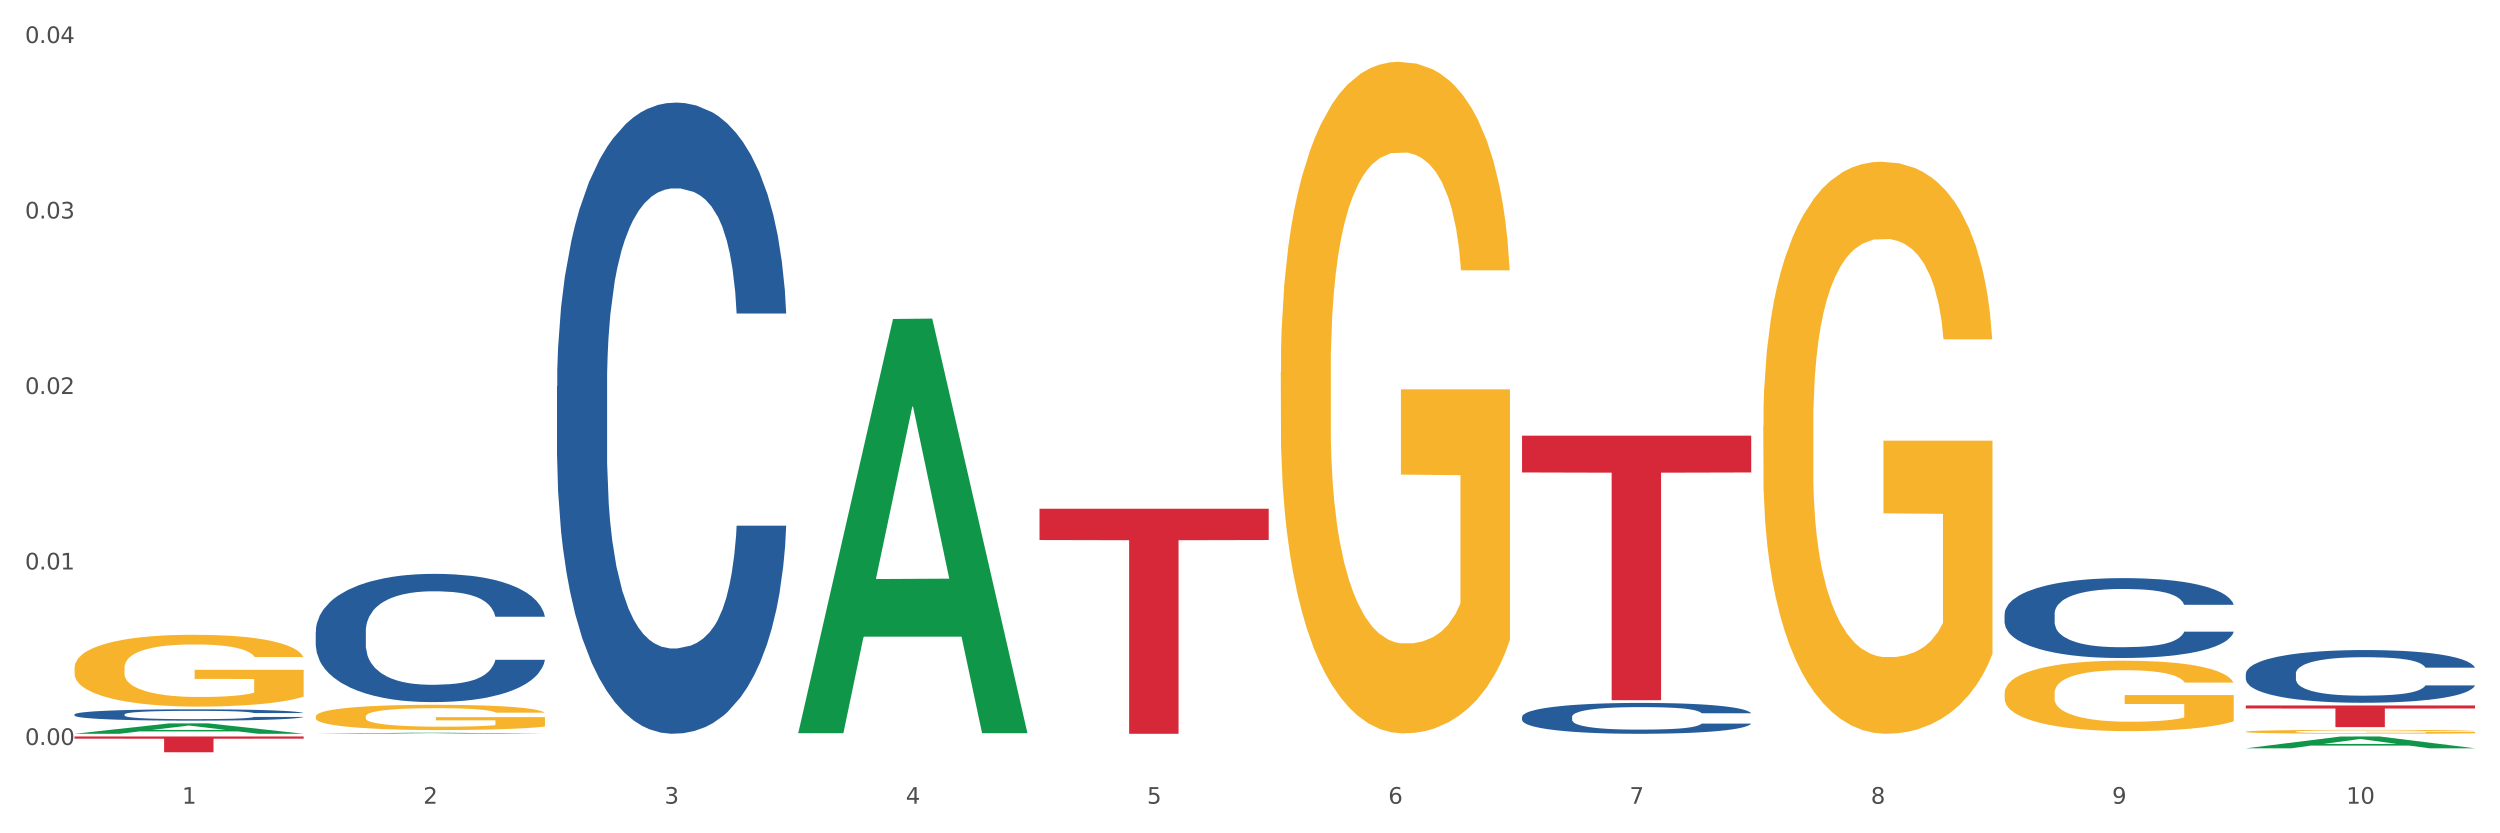
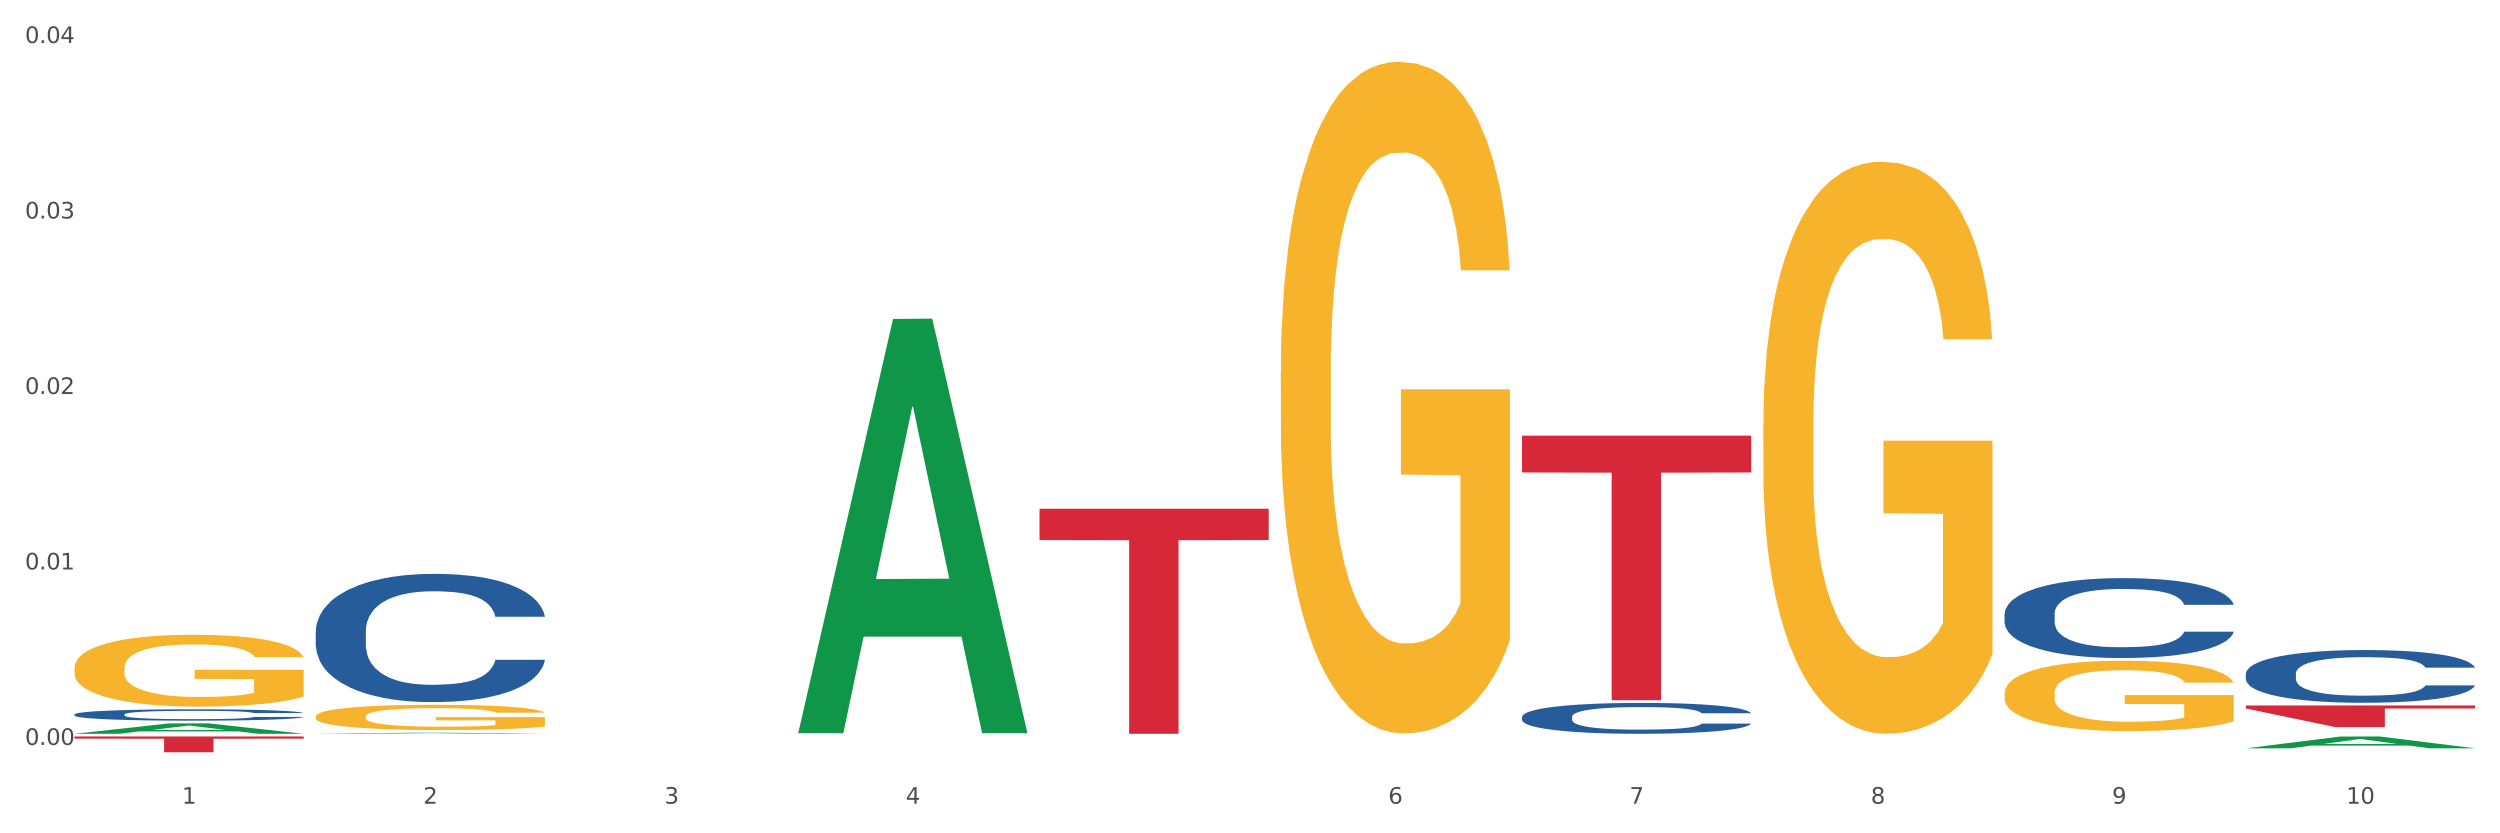
<svg xmlns="http://www.w3.org/2000/svg" xmlns:xlink="http://www.w3.org/1999/xlink" width="1080pt" height="360pt" viewBox="0 0 1080 360" version="1.1">
  <rect x="0" y="0" width="1080" height="360" fill="#333333" stroke="none" />
  <defs>
    <style type="text/css">*{stroke-linejoin: round; stroke-linecap: butt}</style>
  </defs>
  <g id="figure_1">
    <g id="patch_1">
      <path d="M 0 360  L 1080 360  L 1080 0  L 0 0  z " style="fill: #ffffff; stroke: #ffffff; stroke-linejoin: miter" />
    </g>
    <g id="axes_1">
      <g id="matplotlib.axis_1">
        <g id="xtick_1">
          <g id="text_1">
            <g style="fill: #4d4d4d" transform="translate(78.627 347.204) scale(0.096 -0.096)">
              <defs>
                <path id="DejaVuSans-31" d="M 794 531  L 1825 531  L 1825 4091  L 703 3866  L 703 4441  L 1819 4666  L 2450 4666  L 2450 531  L 3481 531  L 3481 0  L 794 0  L 794 531  z " transform="scale(0.016)" />
              </defs>
              <use xlink:href="#DejaVuSans-31" />
            </g>
          </g>
        </g>
        <g id="xtick_2">
          <g id="text_2">
            <g style="fill: #4d4d4d" transform="translate(182.851 347.204) scale(0.096 -0.096)">
              <defs>
                <path id="DejaVuSans-32" d="M 1228 531  L 3431 531  L 3431 0  L 469 0  L 469 531  Q 828 903 1448 1529  Q 2069 2156 2228 2338  Q 2531 2678 2651 2914  Q 2772 3150 2772 3378  Q 2772 3750 2511 3984  Q 2250 4219 1831 4219  Q 1534 4219 1204 4116  Q 875 4013 500 3803  L 500 4441  Q 881 4594 1212 4672  Q 1544 4750 1819 4750  Q 2544 4750 2975 4387  Q 3406 4025 3406 3419  Q 3406 3131 3298 2873  Q 3191 2616 2906 2266  Q 2828 2175 2409 1742  Q 1991 1309 1228 531  z " transform="scale(0.016)" />
              </defs>
              <use xlink:href="#DejaVuSans-32" />
            </g>
          </g>
        </g>
        <g id="xtick_3">
          <g id="text_3">
            <g style="fill: #4d4d4d" transform="translate(287.074 347.204) scale(0.096 -0.096)">
              <defs>
                <path id="DejaVuSans-33" d="M 2597 2516  Q 3050 2419 3304 2112  Q 3559 1806 3559 1356  Q 3559 666 3084 287  Q 2609 -91 1734 -91  Q 1441 -91 1130 -33  Q 819 25 488 141  L 488 750  Q 750 597 1062 519  Q 1375 441 1716 441  Q 2309 441 2620 675  Q 2931 909 2931 1356  Q 2931 1769 2642 2001  Q 2353 2234 1838 2234  L 1294 2234  L 1294 2753  L 1863 2753  Q 2328 2753 2575 2939  Q 2822 3125 2822 3475  Q 2822 3834 2567 4026  Q 2313 4219 1838 4219  Q 1578 4219 1281 4162  Q 984 4106 628 3988  L 628 4550  Q 988 4650 1302 4700  Q 1616 4750 1894 4750  Q 2613 4750 3031 4423  Q 3450 4097 3450 3541  Q 3450 3153 3228 2886  Q 3006 2619 2597 2516  z " transform="scale(0.016)" />
              </defs>
              <use xlink:href="#DejaVuSans-33" />
            </g>
          </g>
        </g>
        <g id="xtick_4">
          <g id="text_4">
            <g style="fill: #4d4d4d" transform="translate(391.298 347.204) scale(0.096 -0.096)">
              <defs>
                <path id="DejaVuSans-34" d="M 2419 4116  L 825 1625  L 2419 1625  L 2419 4116  z M 2253 4666  L 3047 4666  L 3047 1625  L 3713 1625  L 3713 1100  L 3047 1100  L 3047 0  L 2419 0  L 2419 1100  L 313 1100  L 313 1709  L 2253 4666  z " transform="scale(0.016)" />
              </defs>
              <use xlink:href="#DejaVuSans-34" />
            </g>
          </g>
        </g>
        <g id="xtick_5">
          <g id="text_5">
            <g style="fill: #4d4d4d" transform="translate(495.522 347.204) scale(0.096 -0.096)">
              <defs>
-                 <path id="DejaVuSans-35" d="M 691 4666  L 3169 4666  L 3169 4134  L 1269 4134  L 1269 2991  Q 1406 3038 1543 3061  Q 1681 3084 1819 3084  Q 2600 3084 3056 2656  Q 3513 2228 3513 1497  Q 3513 744 3044 326  Q 2575 -91 1722 -91  Q 1428 -91 1123 -41  Q 819 9 494 109  L 494 744  Q 775 591 1075 516  Q 1375 441 1709 441  Q 2250 441 2565 725  Q 2881 1009 2881 1497  Q 2881 1984 2565 2268  Q 2250 2553 1709 2553  Q 1456 2553 1204 2497  Q 953 2441 691 2322  L 691 4666  z " transform="scale(0.016)" />
-               </defs>
+                 </defs>
              <use xlink:href="#DejaVuSans-35" />
            </g>
          </g>
        </g>
        <g id="xtick_6">
          <g id="text_6">
            <g style="fill: #4d4d4d" transform="translate(599.745 347.204) scale(0.096 -0.096)">
              <defs>
                <path id="DejaVuSans-36" d="M 2113 2584  Q 1688 2584 1439 2293  Q 1191 2003 1191 1497  Q 1191 994 1439 701  Q 1688 409 2113 409  Q 2538 409 2786 701  Q 3034 994 3034 1497  Q 3034 2003 2786 2293  Q 2538 2584 2113 2584  z M 3366 4563  L 3366 3988  Q 3128 4100 2886 4159  Q 2644 4219 2406 4219  Q 1781 4219 1451 3797  Q 1122 3375 1075 2522  Q 1259 2794 1537 2939  Q 1816 3084 2150 3084  Q 2853 3084 3261 2657  Q 3669 2231 3669 1497  Q 3669 778 3244 343  Q 2819 -91 2113 -91  Q 1303 -91 875 529  Q 447 1150 447 2328  Q 447 3434 972 4092  Q 1497 4750 2381 4750  Q 2619 4750 2861 4703  Q 3103 4656 3366 4563  z " transform="scale(0.016)" />
              </defs>
              <use xlink:href="#DejaVuSans-36" />
            </g>
          </g>
        </g>
        <g id="xtick_7">
          <g id="text_7">
            <g style="fill: #4d4d4d" transform="translate(703.969 347.204) scale(0.096 -0.096)">
              <defs>
                <path id="DejaVuSans-37" d="M 525 4666  L 3525 4666  L 3525 4397  L 1831 0  L 1172 0  L 2766 4134  L 525 4134  L 525 4666  z " transform="scale(0.016)" />
              </defs>
              <use xlink:href="#DejaVuSans-37" />
            </g>
          </g>
        </g>
        <g id="xtick_8">
          <g id="text_8">
            <g style="fill: #4d4d4d" transform="translate(808.193 347.204) scale(0.096 -0.096)">
              <defs>
                <path id="DejaVuSans-38" d="M 2034 2216  Q 1584 2216 1326 1975  Q 1069 1734 1069 1313  Q 1069 891 1326 650  Q 1584 409 2034 409  Q 2484 409 2743 651  Q 3003 894 3003 1313  Q 3003 1734 2745 1975  Q 2488 2216 2034 2216  z M 1403 2484  Q 997 2584 770 2862  Q 544 3141 544 3541  Q 544 4100 942 4425  Q 1341 4750 2034 4750  Q 2731 4750 3128 4425  Q 3525 4100 3525 3541  Q 3525 3141 3298 2862  Q 3072 2584 2669 2484  Q 3125 2378 3379 2068  Q 3634 1759 3634 1313  Q 3634 634 3220 271  Q 2806 -91 2034 -91  Q 1263 -91 848 271  Q 434 634 434 1313  Q 434 1759 690 2068  Q 947 2378 1403 2484  z M 1172 3481  Q 1172 3119 1398 2916  Q 1625 2713 2034 2713  Q 2441 2713 2670 2916  Q 2900 3119 2900 3481  Q 2900 3844 2670 4047  Q 2441 4250 2034 4250  Q 1625 4250 1398 4047  Q 1172 3844 1172 3481  z " transform="scale(0.016)" />
              </defs>
              <use xlink:href="#DejaVuSans-38" />
            </g>
          </g>
        </g>
        <g id="xtick_9">
          <g id="text_9">
            <g style="fill: #4d4d4d" transform="translate(912.416 347.204) scale(0.096 -0.096)">
              <defs>
                <path id="DejaVuSans-39" d="M 703 97  L 703 672  Q 941 559 1184 500  Q 1428 441 1663 441  Q 2288 441 2617 861  Q 2947 1281 2994 2138  Q 2813 1869 2534 1725  Q 2256 1581 1919 1581  Q 1219 1581 811 2004  Q 403 2428 403 3163  Q 403 3881 828 4315  Q 1253 4750 1959 4750  Q 2769 4750 3195 4129  Q 3622 3509 3622 2328  Q 3622 1225 3098 567  Q 2575 -91 1691 -91  Q 1453 -91 1209 -44  Q 966 3 703 97  z M 1959 2075  Q 2384 2075 2632 2365  Q 2881 2656 2881 3163  Q 2881 3666 2632 3958  Q 2384 4250 1959 4250  Q 1534 4250 1286 3958  Q 1038 3666 1038 3163  Q 1038 2656 1286 2365  Q 1534 2075 1959 2075  z " transform="scale(0.016)" />
              </defs>
              <use xlink:href="#DejaVuSans-39" />
            </g>
          </g>
        </g>
        <g id="xtick_10">
          <g id="text_10">
            <g style="fill: #4d4d4d" transform="translate(1013.586 347.204) scale(0.096 -0.096)">
              <defs>
                <path id="DejaVuSans-30" d="M 2034 4250  Q 1547 4250 1301 3770  Q 1056 3291 1056 2328  Q 1056 1369 1301 889  Q 1547 409 2034 409  Q 2525 409 2770 889  Q 3016 1369 3016 2328  Q 3016 3291 2770 3770  Q 2525 4250 2034 4250  z M 2034 4750  Q 2819 4750 3233 4129  Q 3647 3509 3647 2328  Q 3647 1150 3233 529  Q 2819 -91 2034 -91  Q 1250 -91 836 529  Q 422 1150 422 2328  Q 422 3509 836 4129  Q 1250 4750 2034 4750  z " transform="scale(0.016)" />
              </defs>
              <use xlink:href="#DejaVuSans-31" />
              <use xlink:href="#DejaVuSans-30" transform="translate(63.623 0)" />
            </g>
          </g>
        </g>
        <g id="xtick_11" />
        <g id="xtick_12" />
        <g id="xtick_13" />
        <g id="xtick_14" />
        <g id="xtick_15" />
        <g id="xtick_16" />
        <g id="xtick_17" />
        <g id="xtick_18" />
        <g id="xtick_19" />
      </g>
      <g id="matplotlib.axis_2">
        <g id="ytick_1">
          <g id="text_11">
            <g style="fill: #4d4d4d" transform="translate(10.8 321.813) scale(0.096 -0.096)">
              <defs>
                <path id="DejaVuSans-2e" d="M 684 794  L 1344 794  L 1344 0  L 684 0  L 684 794  z " transform="scale(0.016)" />
              </defs>
              <use xlink:href="#DejaVuSans-30" />
              <use xlink:href="#DejaVuSans-2e" transform="translate(63.623 0)" />
              <use xlink:href="#DejaVuSans-30" transform="translate(95.41 0)" />
              <use xlink:href="#DejaVuSans-30" transform="translate(159.033 0)" />
            </g>
          </g>
        </g>
        <g id="ytick_2">
          <g id="text_12">
            <g style="fill: #4d4d4d" transform="translate(10.8 246.006) scale(0.096 -0.096)">
              <use xlink:href="#DejaVuSans-30" />
              <use xlink:href="#DejaVuSans-2e" transform="translate(63.623 0)" />
              <use xlink:href="#DejaVuSans-30" transform="translate(95.41 0)" />
              <use xlink:href="#DejaVuSans-31" transform="translate(159.033 0)" />
            </g>
          </g>
        </g>
        <g id="ytick_3">
          <g id="text_13">
            <g style="fill: #4d4d4d" transform="translate(10.8 170.2) scale(0.096 -0.096)">
              <use xlink:href="#DejaVuSans-30" />
              <use xlink:href="#DejaVuSans-2e" transform="translate(63.623 0)" />
              <use xlink:href="#DejaVuSans-30" transform="translate(95.41 0)" />
              <use xlink:href="#DejaVuSans-32" transform="translate(159.033 0)" />
            </g>
          </g>
        </g>
        <g id="ytick_4">
          <g id="text_14">
            <g style="fill: #4d4d4d" transform="translate(10.8 94.393) scale(0.096 -0.096)">
              <use xlink:href="#DejaVuSans-30" />
              <use xlink:href="#DejaVuSans-2e" transform="translate(63.623 0)" />
              <use xlink:href="#DejaVuSans-30" transform="translate(95.41 0)" />
              <use xlink:href="#DejaVuSans-33" transform="translate(159.033 0)" />
            </g>
          </g>
        </g>
        <g id="ytick_5">
          <g id="text_15">
            <g style="fill: #4d4d4d" transform="translate(10.8 18.587) scale(0.096 -0.096)">
              <use xlink:href="#DejaVuSans-30" />
              <use xlink:href="#DejaVuSans-2e" transform="translate(63.623 0)" />
              <use xlink:href="#DejaVuSans-30" transform="translate(95.41 0)" />
              <use xlink:href="#DejaVuSans-34" transform="translate(159.033 0)" />
            </g>
          </g>
        </g>
        <g id="ytick_6" />
        <g id="ytick_7" />
        <g id="ytick_8" />
        <g id="ytick_9" />
      </g>
      <g id="PolyCollection_1">
        <path d="M 32.175 316.991  L 32.277 316.987  L 73.107 312.497  L 90.051 312.493  L 131.187 316.999  L 111.589 316.999  L 102.709 315.95  L 60.552 315.95  L 60.246 315.967  L 51.671 316.999  L 32.175 316.999  L 32.175 316.991  L 65.86 315.324  L 97.401 315.319  L 81.783 313.453  L 81.579 313.445  L 81.375 313.457  L 65.758 315.319  L 65.86 315.324  L 32.175 316.991  z " clip-path="url(#p1d3524a28c)" style="fill: #109648" />
        <path d="M 657.517 309.652  L 657.634 309.64  L 657.634 309.299  L 657.985 308.836  L 659.272 307.983  L 660.911 307.337  L 663.72 306.582  L 665.241 306.265  L 667.231 305.912  L 671.327 305.339  L 676.008 304.852  L 679.285 304.584  L 681.743 304.413  L 687.244 304.109  L 690.404 303.975  L 693.681 303.865  L 696.49 303.792  L 701.171 303.707  L 704.916 303.67  L 709.247 303.658  L 712.875 303.67  L 717.673 303.719  L 724.695 303.865  L 727.387 303.95  L 731.015 304.096  L 734.76 304.291  L 737.803 304.486  L 741.314 304.767  L 744.943 305.132  L 748.454 305.595  L 750.911 306.022  L 752.901 306.472  L 754.657 307.021  L 755.944 307.618  L 756.529 308.117  L 735.112 308.117  L 734.526 307.666  L 733.356 307.179  L 732.186 306.85  L 730.898 306.582  L 728.909 306.277  L 727.153 306.082  L 724.227 305.851  L 721.535 305.705  L 719.312 305.619  L 716.62 305.546  L 710.885 305.473  L 706.789 305.473  L 704.214 305.498  L 701.054 305.559  L 698.362 305.644  L 695.202 305.79  L 692.745 305.948  L 690.287 306.156  L 688.882 306.302  L 686.776 306.57  L 685.371 306.789  L 683.499 307.167  L 682.445 307.435  L 680.573 308.129  L 679.754 308.641  L 679.402 308.994  L 679.168 309.384  L 679.168 311.285  L 679.871 312.138  L 680.456 312.503  L 681.392 312.918  L 683.148 313.454  L 685.722 313.978  L 688.414 314.355  L 690.638 314.587  L 692.745 314.757  L 694.851 314.892  L 697.426 315.013  L 699.533 315.086  L 702.693 315.16  L 706.438 315.196  L 709.364 315.196  L 715.332 315.135  L 718.024 315.074  L 720.599 314.989  L 723.408 314.855  L 725.632 314.709  L 726.919 314.599  L 729.026 314.368  L 730.664 314.124  L 732.069 313.844  L 733.005 313.6  L 734.058 313.234  L 734.877 312.82  L 735.112 312.601  L 756.529 312.601  L 756.061 313.04  L 755.242 313.466  L 753.603 314.039  L 752.316 314.368  L 750.326 314.77  L 748.22 315.111  L 745.294 315.489  L 742.602 315.769  L 739.793 316.012  L 736.75 316.232  L 731.249 316.536  L 729.26 316.622  L 725.046 316.768  L 721.769 316.853  L 716.971 316.938  L 712.055 316.987  L 706.906 316.999  L 702.341 316.975  L 697.309 316.902  L 694.149 316.829  L 690.638 316.719  L 686.542 316.549  L 682.679 316.341  L 679.051 316.098  L 675.657 315.817  L 672.497 315.501  L 668.401 314.977  L 665.358 314.465  L 663.134 313.99  L 661.613 313.588  L 660.091 313.076  L 659.272 312.723  L 657.985 311.87  L 657.517 311.078  L 657.517 309.652  z " clip-path="url(#p1d3524a28c)" style="fill: #255c99" />
        <path d="M 865.964 265.256  L 866.081 265.225  L 866.081 264.342  L 866.432 263.144  L 867.719 260.938  L 869.358 259.267  L 872.167 257.313  L 873.688 256.493  L 875.678 255.579  L 879.774 254.098  L 884.456 252.837  L 887.733 252.143  L 890.19 251.702  L 895.691 250.914  L 898.851 250.567  L 902.128 250.283  L 904.937 250.094  L 909.618 249.874  L 913.364 249.779  L 917.694 249.747  L 921.322 249.779  L 926.12 249.905  L 933.143 250.283  L 935.834 250.504  L 939.463 250.882  L 943.208 251.387  L 946.251 251.891  L 949.762 252.616  L 953.39 253.562  L 956.901 254.759  L 959.359 255.863  L 961.348 257.029  L 963.104 258.448  L 964.391 259.992  L 964.976 261.285  L 943.559 261.285  L 942.974 260.118  L 941.803 258.857  L 940.633 258.006  L 939.346 257.313  L 937.356 256.525  L 935.6 256.02  L 932.674 255.421  L 929.983 255.043  L 927.759 254.823  L 925.067 254.633  L 919.332 254.444  L 915.236 254.444  L 912.661 254.507  L 909.501 254.665  L 906.81 254.886  L 903.65 255.264  L 901.192 255.674  L 898.734 256.21  L 897.33 256.588  L 895.223 257.281  L 893.819 257.849  L 891.946 258.826  L 890.893 259.519  L 889.02 261.316  L 888.201 262.64  L 887.85 263.554  L 887.616 264.563  L 887.616 269.48  L 888.318 271.687  L 888.903 272.633  L 889.839 273.704  L 891.595 275.091  L 894.17 276.447  L 896.861 277.424  L 899.085 278.023  L 901.192 278.464  L 903.298 278.811  L 905.873 279.126  L 907.98 279.315  L 911.14 279.505  L 914.885 279.599  L 917.811 279.599  L 923.78 279.442  L 926.472 279.284  L 929.046 279.063  L 931.855 278.717  L 934.079 278.338  L 935.366 278.055  L 937.473 277.456  L 939.111 276.825  L 940.516 276.1  L 941.452 275.47  L 942.505 274.524  L 943.325 273.452  L 943.559 272.885  L 964.976 272.885  L 964.508 274.02  L 963.689 275.123  L 962.05 276.605  L 960.763 277.456  L 958.773 278.496  L 956.667 279.378  L 953.741 280.356  L 951.049 281.081  L 948.24 281.711  L 945.197 282.279  L 939.697 283.067  L 937.707 283.287  L 933.494 283.666  L 930.217 283.886  L 925.418 284.107  L 920.503 284.233  L 915.353 284.264  L 910.789 284.201  L 905.756 284.012  L 902.596 283.823  L 899.085 283.539  L 894.989 283.098  L 891.127 282.562  L 887.499 281.932  L 884.105 281.207  L 880.945 280.387  L 876.848 279.032  L 873.805 277.708  L 871.582 276.478  L 870.06 275.438  L 868.539 274.114  L 867.719 273.2  L 866.432 270.994  L 865.964 268.945  L 865.964 265.256  z " clip-path="url(#p1d3524a28c)" style="fill: #255c99" />
        <path d="M 970.188 291.056  L 970.305 291.035  L 970.305 290.453  L 970.656 289.662  L 971.943 288.206  L 973.582 287.103  L 976.39 285.813  L 977.912 285.272  L 979.902 284.669  L 983.998 283.691  L 988.679 282.859  L 991.956 282.401  L 994.414 282.11  L 999.915 281.59  L 1003.075 281.361  L 1006.352 281.174  L 1009.161 281.049  L 1013.842 280.903  L 1017.587 280.841  L 1021.917 280.82  L 1025.546 280.841  L 1030.344 280.924  L 1037.366 281.174  L 1040.058 281.319  L 1043.686 281.569  L 1047.431 281.902  L 1050.474 282.235  L 1053.985 282.713  L 1057.613 283.337  L 1061.125 284.128  L 1063.582 284.856  L 1065.572 285.626  L 1067.327 286.562  L 1068.615 287.582  L 1069.2 288.435  L 1047.782 288.435  L 1047.197 287.665  L 1046.027 286.833  L 1044.857 286.271  L 1043.569 285.813  L 1041.58 285.293  L 1039.824 284.96  L 1036.898 284.565  L 1034.206 284.315  L 1031.983 284.17  L 1029.291 284.045  L 1023.556 283.92  L 1019.46 283.92  L 1016.885 283.962  L 1013.725 284.066  L 1011.033 284.211  L 1007.873 284.461  L 1005.415 284.731  L 1002.958 285.085  L 1001.553 285.335  L 999.447 285.792  L 998.042 286.167  L 996.17 286.812  L 995.116 287.27  L 993.244 288.455  L 992.424 289.329  L 992.073 289.933  L 991.839 290.598  L 991.839 293.844  L 992.541 295.3  L 993.127 295.924  L 994.063 296.632  L 995.818 297.547  L 998.393 298.442  L 1001.085 299.087  L 1003.309 299.482  L 1005.415 299.773  L 1007.522 300.002  L 1010.097 300.21  L 1012.203 300.335  L 1015.363 300.46  L 1019.109 300.522  L 1022.035 300.522  L 1028.003 300.418  L 1030.695 300.314  L 1033.27 300.169  L 1036.079 299.94  L 1038.303 299.69  L 1039.59 299.503  L 1041.697 299.108  L 1043.335 298.691  L 1044.739 298.213  L 1045.676 297.797  L 1046.729 297.173  L 1047.548 296.465  L 1047.782 296.091  L 1069.2 296.091  L 1068.732 296.84  L 1067.913 297.568  L 1066.274 298.546  L 1064.987 299.108  L 1062.997 299.794  L 1060.89 300.377  L 1057.965 301.022  L 1055.273 301.5  L 1052.464 301.916  L 1049.421 302.291  L 1043.92 302.811  L 1041.931 302.956  L 1037.717 303.206  L 1034.44 303.352  L 1029.642 303.497  L 1024.726 303.581  L 1019.577 303.601  L 1015.012 303.56  L 1009.98 303.435  L 1006.82 303.31  L 1003.309 303.123  L 999.212 302.832  L 995.35 302.478  L 991.722 302.062  L 988.328 301.583  L 985.168 301.042  L 981.072 300.148  L 978.029 299.274  L 975.805 298.463  L 974.284 297.776  L 972.762 296.902  L 971.943 296.299  L 970.656 294.843  L 970.188 293.49  L 970.188 291.056  z " clip-path="url(#p1d3524a28c)" style="fill: #255c99" />
        <path d="M 32.175 308.623  L 32.292 308.619  L 32.292 308.493  L 32.643 308.323  L 33.931 308.009  L 35.569 307.771  L 38.378 307.494  L 39.899 307.377  L 41.889 307.247  L 45.985 307.036  L 50.667 306.857  L 53.944 306.758  L 56.401 306.695  L 61.902 306.583  L 65.062 306.534  L 68.339 306.494  L 71.148 306.467  L 75.829 306.435  L 79.575 306.422  L 83.905 306.418  L 87.533 306.422  L 92.331 306.44  L 99.354 306.494  L 102.045 306.525  L 105.674 306.579  L 109.419 306.651  L 112.462 306.722  L 115.973 306.825  L 119.601 306.96  L 123.112 307.13  L 125.57 307.287  L 127.559 307.453  L 129.315 307.655  L 130.602 307.875  L 131.187 308.058  L 109.77 308.058  L 109.185 307.893  L 108.014 307.713  L 106.844 307.592  L 105.557 307.494  L 103.567 307.381  L 101.811 307.31  L 98.886 307.225  L 96.194 307.171  L 93.97 307.139  L 91.278 307.112  L 85.543 307.086  L 81.447 307.086  L 78.872 307.094  L 75.712 307.117  L 73.021 307.148  L 69.861 307.202  L 67.403 307.26  L 64.945 307.337  L 63.541 307.39  L 61.434 307.489  L 60.03 307.57  L 58.157 307.709  L 57.104 307.807  L 55.231 308.063  L 54.412 308.251  L 54.061 308.381  L 53.827 308.525  L 53.827 309.224  L 54.529 309.538  L 55.114 309.672  L 56.05 309.825  L 57.806 310.022  L 60.381 310.215  L 63.072 310.354  L 65.296 310.439  L 67.403 310.502  L 69.509 310.551  L 72.084 310.596  L 74.191 310.623  L 77.351 310.65  L 81.096 310.663  L 84.022 310.663  L 89.991 310.641  L 92.683 310.618  L 95.257 310.587  L 98.066 310.538  L 100.29 310.484  L 101.577 310.444  L 103.684 310.358  L 105.322 310.269  L 106.727 310.166  L 107.663 310.076  L 108.717 309.941  L 109.536 309.789  L 109.77 309.708  L 131.187 309.708  L 130.719 309.87  L 129.9 310.027  L 128.262 310.237  L 126.974 310.358  L 124.985 310.506  L 122.878 310.632  L 119.952 310.771  L 117.26 310.874  L 114.451 310.964  L 111.408 311.044  L 105.908 311.156  L 103.918 311.188  L 99.705 311.242  L 96.428 311.273  L 91.629 311.304  L 86.714 311.322  L 81.564 311.327  L 77 311.318  L 71.967 311.291  L 68.807 311.264  L 65.296 311.224  L 61.2 311.161  L 57.338 311.085  L 53.71 310.995  L 50.316 310.892  L 47.156 310.775  L 43.059 310.583  L 40.016 310.394  L 37.793 310.219  L 36.271 310.071  L 34.75 309.883  L 33.931 309.753  L 32.643 309.439  L 32.175 309.148  L 32.175 308.623  z " clip-path="url(#p1d3524a28c)" style="fill: #255c99" />
        <path d="M 32.175 318.165  L 131.187 318.165  L 131.187 319.114  L 92.239 319.121  L 92.239 324.993  L 70.888 324.993  L 70.888 319.121  L 32.175 319.114  L 32.175 318.172  L 32.175 318.165  z " clip-path="url(#p1d3524a28c)" style="fill: #d62839" />
        <path d="M 32.175 288.564  L 32.292 288.535  L 32.292 287.515  L 32.526 286.637  L 33.695 284.512  L 35.448 282.756  L 36.734 281.821  L 38.02 281.056  L 39.54 280.291  L 41.41 279.497  L 44.8 278.336  L 46.904 277.741  L 49.476 277.117  L 54.152 276.211  L 57.542 275.701  L 61.049 275.276  L 66.777 274.766  L 70.517 274.539  L 74.492 274.369  L 79.285 274.256  L 82.909 274.227  L 90.858 274.312  L 97.638 274.567  L 100.911 274.766  L 105.119 275.106  L 107.34 275.332  L 110.964 275.786  L 114.705 276.381  L 117.277 276.891  L 121.134 277.854  L 124.057 278.817  L 126.745 280.007  L 128.148 280.829  L 129.2 281.594  L 130.135 282.472  L 131.071 283.861  L 110.029 283.861  L 109.211 282.869  L 107.925 281.934  L 106.054 281.027  L 104.418 280.461  L 101.612 279.752  L 99.041 279.299  L 96.352 278.959  L 93.079 278.676  L 90.507 278.534  L 86.883 278.421  L 79.752 278.449  L 74.96 278.676  L 71.686 278.959  L 69.582 279.214  L 67.712 279.497  L 65.608 279.894  L 63.153 280.489  L 61.399 281.027  L 59.646 281.707  L 58.243 282.387  L 56.957 283.181  L 55.905 284.031  L 55.087 284.909  L 54.386 285.985  L 53.801 287.77  L 53.801 291.652  L 54.035 292.53  L 54.619 293.692  L 55.321 294.57  L 56.49 295.619  L 57.542 296.327  L 59.529 297.347  L 61.75 298.197  L 63.504 298.735  L 65.257 299.188  L 68.296 299.812  L 71.686 300.322  L 74.609 300.633  L 78.583 300.917  L 81.272 301.03  L 83.61 301.087  L 89.338 301.087  L 93.429 301.002  L 97.988 300.803  L 101.495 300.548  L 104.418 300.237  L 107.691 299.727  L 109.795 299.245  L 109.795 293.324  L 84.078 293.295  L 84.078 289.357  L 131.187 289.357  L 131.187 300.917  L 129.2 301.512  L 126.979 302.05  L 124.641 302.532  L 121.134 303.127  L 116.926 303.693  L 113.185 304.09  L 109.211 304.43  L 104.535 304.742  L 98.456 305.025  L 94.715 305.138  L 90.039 305.223  L 84.545 305.252  L 79.752 305.195  L 75.076 305.053  L 70.167 304.798  L 65.374 304.43  L 61.75 304.062  L 58.126 303.608  L 54.269 303.013  L 51.229 302.447  L 48.891 301.937  L 46.32 301.285  L 43.514 300.435  L 41.41 299.67  L 39.54 298.877  L 37.552 297.857  L 36.15 296.978  L 34.747 295.874  L 33.928 295.052  L 32.993 293.777  L 32.292 291.992  L 32.175 288.564  z " clip-path="url(#p1d3524a28c)" style="fill: #f7b32b" />
        <path d="M 449.069 219.779  L 548.082 219.779  L 548.082 233.29  L 509.134 233.381  L 509.134 316.999  L 487.783 316.999  L 487.783 233.381  L 449.069 233.29  L 449.069 219.87  L 449.069 219.779  z " clip-path="url(#p1d3524a28c)" style="fill: #d62839" />
        <path d="M 657.517 188.219  L 756.529 188.219  L 756.529 204.099  L 717.581 204.206  L 717.581 302.492  L 696.23 302.492  L 696.23 204.206  L 657.517 204.099  L 657.517 188.326  L 657.517 188.219  z " clip-path="url(#p1d3524a28c)" style="fill: #d62839" />
-         <path d="M 970.188 304.767  L 1069.2 304.767  L 1069.2 306.069  L 1030.252 306.077  L 1030.252 314.132  L 1008.901 314.132  L 1008.901 306.077  L 970.188 306.069  L 970.188 304.776  L 970.188 304.767  z " clip-path="url(#p1d3524a28c)" style="fill: #d62839" />
-         <path d="M 240.622 166.837  L 240.739 166.588  L 240.739 159.615  L 241.09 150.152  L 242.378 132.72  L 244.016 119.522  L 246.825 104.082  L 248.347 97.607  L 250.336 90.386  L 254.432 78.681  L 259.114 68.72  L 262.391 63.242  L 264.849 59.756  L 270.349 53.53  L 273.509 50.791  L 276.786 48.549  L 279.595 47.055  L 284.277 45.312  L 288.022 44.565  L 292.352 44.316  L 295.98 44.565  L 300.779 45.561  L 307.801 48.549  L 310.493 50.293  L 314.121 53.281  L 317.866 57.265  L 320.909 61.25  L 324.42 66.977  L 328.048 74.448  L 331.559 83.911  L 334.017 92.627  L 336.007 101.841  L 337.762 113.047  L 339.049 125.249  L 339.635 135.459  L 318.217 135.459  L 317.632 126.245  L 316.462 116.284  L 315.291 109.561  L 314.004 104.082  L 312.014 97.856  L 310.259 93.872  L 307.333 89.141  L 304.641 86.152  L 302.417 84.409  L 299.725 82.915  L 293.991 81.421  L 289.894 81.421  L 287.32 81.919  L 284.16 83.164  L 281.468 84.907  L 278.308 87.895  L 275.85 91.133  L 273.392 95.366  L 271.988 98.355  L 269.881 103.833  L 268.477 108.316  L 266.604 116.035  L 265.551 121.514  L 263.678 135.708  L 262.859 146.168  L 262.508 153.389  L 262.274 161.358  L 262.274 200.206  L 262.976 217.638  L 263.561 225.109  L 264.498 233.576  L 266.253 244.533  L 268.828 255.241  L 271.52 262.961  L 273.743 267.692  L 275.85 271.179  L 277.957 273.918  L 280.532 276.408  L 282.638 277.902  L 285.798 279.396  L 289.543 280.143  L 292.469 280.143  L 298.438 278.898  L 301.13 277.653  L 303.705 275.91  L 306.513 273.171  L 308.737 270.182  L 310.025 267.941  L 312.131 263.21  L 313.77 258.229  L 315.174 252.502  L 316.11 247.521  L 317.164 240.05  L 317.983 231.583  L 318.217 227.101  L 339.635 227.101  L 339.167 236.066  L 338.347 244.782  L 336.709 256.486  L 335.421 263.21  L 333.432 271.428  L 331.325 278.4  L 328.399 286.12  L 325.707 291.848  L 322.899 296.828  L 319.856 301.311  L 314.355 307.536  L 312.365 309.28  L 308.152 312.268  L 304.875 314.011  L 300.077 315.754  L 295.161 316.75  L 290.011 316.999  L 285.447 316.501  L 280.414 315.007  L 277.254 313.513  L 273.743 311.272  L 269.647 307.785  L 265.785 303.552  L 262.157 298.571  L 258.763 292.844  L 255.603 286.369  L 251.507 275.661  L 248.464 265.202  L 246.24 255.49  L 244.718 247.272  L 243.197 236.813  L 242.378 229.591  L 241.09 212.159  L 240.622 195.973  L 240.622 166.837  z " clip-path="url(#p1d3524a28c)" style="fill: #255c99" />
-         <path d="M 970.188 316.084  L 970.304 316.082  L 970.304 316.026  L 970.538 315.978  L 971.707 315.862  L 973.461 315.765  L 974.747 315.714  L 976.032 315.672  L 977.552 315.63  L 979.422 315.587  L 982.813 315.523  L 984.917 315.49  L 987.488 315.456  L 992.164 315.406  L 995.554 315.378  L 999.061 315.355  L 1004.789 315.327  L 1008.53 315.315  L 1012.505 315.305  L 1017.297 315.299  L 1020.921 315.297  L 1028.87 315.302  L 1035.65 315.316  L 1038.923 315.327  L 1043.132 315.346  L 1045.353 315.358  L 1048.977 315.383  L 1052.717 315.416  L 1055.289 315.444  L 1059.147 315.496  L 1062.069 315.549  L 1064.758 315.614  L 1066.161 315.66  L 1067.213 315.702  L 1068.148 315.75  L 1069.083 315.826  L 1048.041 315.826  L 1047.223 315.771  L 1045.937 315.72  L 1044.067 315.67  L 1042.43 315.639  L 1039.625 315.601  L 1037.053 315.576  L 1034.364 315.557  L 1031.091 315.541  L 1028.52 315.534  L 1024.896 315.527  L 1017.765 315.529  L 1012.972 315.541  L 1009.699 315.557  L 1007.595 315.571  L 1005.724 315.587  L 1003.62 315.608  L 1001.165 315.641  L 999.412 315.67  L 997.659 315.708  L 996.256 315.745  L 994.97 315.789  L 993.918 315.835  L 993.1 315.883  L 992.398 315.942  L 991.814 316.04  L 991.814 316.253  L 992.047 316.301  L 992.632 316.365  L 993.333 316.413  L 994.502 316.471  L 995.554 316.51  L 997.542 316.566  L 999.763 316.612  L 1001.516 316.642  L 1003.27 316.667  L 1006.309 316.701  L 1009.699 316.729  L 1012.621 316.746  L 1016.596 316.762  L 1019.285 316.768  L 1021.623 316.771  L 1027.351 316.771  L 1031.442 316.766  L 1036.001 316.755  L 1039.508 316.741  L 1042.43 316.724  L 1045.704 316.696  L 1047.808 316.67  L 1047.808 316.345  L 1022.09 316.343  L 1022.09 316.127  L 1069.2 316.127  L 1069.2 316.762  L 1067.213 316.794  L 1064.992 316.824  L 1062.654 316.85  L 1059.147 316.883  L 1054.938 316.914  L 1051.198 316.936  L 1047.223 316.954  L 1042.547 316.971  L 1036.469 316.987  L 1032.728 316.993  L 1028.052 316.998  L 1022.558 316.999  L 1017.765 316.996  L 1013.089 316.988  L 1008.179 316.974  L 1003.387 316.954  L 999.763 316.934  L 996.139 316.909  L 992.281 316.877  L 989.242 316.845  L 986.904 316.817  L 984.332 316.782  L 981.527 316.735  L 979.422 316.693  L 977.552 316.65  L 975.565 316.594  L 974.162 316.545  L 972.759 316.485  L 971.941 316.44  L 971.006 316.37  L 970.304 316.272  L 970.188 316.084  z " clip-path="url(#p1d3524a28c)" style="fill: #f7b32b" />
+         <path d="M 970.188 304.767  L 1069.2 304.767  L 1069.2 306.069  L 1030.252 306.077  L 1030.252 314.132  L 1008.901 314.132  L 970.188 306.069  L 970.188 304.776  L 970.188 304.767  z " clip-path="url(#p1d3524a28c)" style="fill: #d62839" />
        <path d="M 136.399 272.8  L 136.516 272.749  L 136.516 271.332  L 136.867 269.41  L 138.154 265.868  L 139.793 263.186  L 142.602 260.049  L 144.123 258.734  L 146.113 257.266  L 150.209 254.888  L 154.89 252.864  L 158.167 251.751  L 160.625 251.043  L 166.126 249.778  L 169.286 249.221  L 172.563 248.766  L 175.372 248.462  L 180.053 248.108  L 183.798 247.956  L 188.129 247.906  L 191.757 247.956  L 196.555 248.159  L 203.577 248.766  L 206.269 249.12  L 209.897 249.727  L 213.642 250.537  L 216.685 251.346  L 220.196 252.51  L 223.824 254.028  L 227.336 255.951  L 229.793 257.722  L 231.783 259.594  L 233.538 261.871  L 234.826 264.35  L 235.411 266.424  L 213.993 266.424  L 213.408 264.552  L 212.238 262.528  L 211.068 261.162  L 209.78 260.049  L 207.791 258.784  L 206.035 257.975  L 203.109 257.013  L 200.417 256.406  L 198.194 256.052  L 195.502 255.748  L 189.767 255.445  L 185.671 255.445  L 183.096 255.546  L 179.936 255.799  L 177.244 256.153  L 174.084 256.76  L 171.626 257.418  L 169.169 258.278  L 167.764 258.885  L 165.658 259.999  L 164.253 260.909  L 162.381 262.478  L 161.327 263.591  L 159.455 266.475  L 158.635 268.6  L 158.284 270.067  L 158.05 271.687  L 158.05 279.58  L 158.752 283.122  L 159.338 284.64  L 160.274 286.36  L 162.029 288.586  L 164.604 290.762  L 167.296 292.33  L 169.52 293.292  L 171.626 294  L 173.733 294.557  L 176.308 295.063  L 178.415 295.366  L 181.575 295.67  L 185.32 295.822  L 188.246 295.822  L 194.214 295.569  L 196.906 295.316  L 199.481 294.961  L 202.29 294.405  L 204.514 293.798  L 205.801 293.342  L 207.908 292.381  L 209.546 291.369  L 210.951 290.205  L 211.887 289.193  L 212.94 287.675  L 213.759 285.955  L 213.993 285.044  L 235.411 285.044  L 234.943 286.866  L 234.124 288.637  L 232.485 291.015  L 231.198 292.381  L 229.208 294.051  L 227.102 295.467  L 224.176 297.036  L 221.484 298.2  L 218.675 299.212  L 215.632 300.122  L 210.131 301.387  L 208.142 301.741  L 203.928 302.349  L 200.651 302.703  L 195.853 303.057  L 190.937 303.259  L 185.788 303.31  L 181.223 303.209  L 176.191 302.905  L 173.031 302.602  L 169.52 302.146  L 165.424 301.438  L 161.561 300.578  L 157.933 299.566  L 154.539 298.402  L 151.379 297.087  L 147.283 294.911  L 144.24 292.786  L 142.016 290.812  L 140.495 289.143  L 138.973 287.018  L 138.154 285.55  L 136.867 282.008  L 136.399 278.72  L 136.399 272.8  z " clip-path="url(#p1d3524a28c)" style="fill: #255c99" />
        <path d="M 136.399 316.998  L 136.501 316.998  L 177.331 316.552  L 194.275 316.552  L 235.411 316.999  L 215.813 316.999  L 206.932 316.895  L 164.775 316.895  L 164.469 316.897  L 155.895 316.999  L 136.399 316.999  L 136.399 316.998  L 170.083 316.833  L 201.624 316.833  L 186.007 316.647  L 185.803 316.646  L 185.599 316.648  L 169.981 316.833  L 170.083 316.833  L 136.399 316.998  z " clip-path="url(#p1d3524a28c)" style="fill: #109648" />
        <path d="M 344.846 316.41  L 344.948 316.242  L 385.778 137.796  L 402.722 137.628  L 443.858 316.746  L 424.26 316.746  L 415.379 275.036  L 373.223 275.036  L 372.916 275.709  L 364.342 316.746  L 344.846 316.746  L 344.846 316.41  L 378.53 250.145  L 410.072 249.976  L 394.454 175.806  L 394.25 175.47  L 394.046 175.974  L 378.428 249.976  L 378.53 250.145  L 344.846 316.41  z " clip-path="url(#p1d3524a28c)" style="fill: #109648" />
        <path d="M 970.188 323.268  L 970.29 323.263  L 1011.12 318.17  L 1028.064 318.165  L 1069.2 323.278  L 1049.602 323.278  L 1040.721 322.087  L 998.564 322.087  L 998.258 322.107  L 989.684 323.278  L 970.188 323.278  L 970.188 323.268  L 1003.872 321.377  L 1035.413 321.372  L 1019.796 319.255  L 1019.592 319.245  L 1019.388 319.26  L 1003.77 321.372  L 1003.872 321.377  L 970.188 323.268  z " clip-path="url(#p1d3524a28c)" style="fill: #109648" />
        <path d="M 761.74 184.062  L 761.857 183.836  L 761.857 175.711  L 762.091 168.714  L 763.26 151.787  L 765.013 137.794  L 766.299 130.345  L 767.585 124.252  L 769.105 118.158  L 770.975 111.838  L 774.365 102.584  L 776.469 97.845  L 779.041 92.879  L 783.717 85.657  L 787.107 81.594  L 790.614 78.209  L 796.342 74.146  L 800.083 72.341  L 804.057 70.986  L 808.85 70.084  L 812.474 69.858  L 820.423 70.535  L 827.203 72.566  L 830.476 74.146  L 834.685 76.855  L 836.906 78.66  L 840.529 82.271  L 844.27 87.011  L 846.842 91.074  L 850.7 98.747  L 853.622 106.421  L 856.311 115.901  L 857.713 122.446  L 858.766 128.54  L 859.701 135.537  L 860.636 146.596  L 839.594 146.596  L 838.776 138.696  L 837.49 131.248  L 835.62 124.026  L 833.983 119.512  L 831.178 113.869  L 828.606 110.258  L 825.917 107.55  L 822.644 105.293  L 820.072 104.164  L 816.448 103.261  L 809.318 103.487  L 804.525 105.293  L 801.252 107.55  L 799.148 109.581  L 797.277 111.838  L 795.173 114.998  L 792.718 119.738  L 790.965 124.026  L 789.211 129.443  L 787.809 134.859  L 786.523 141.179  L 785.471 147.95  L 784.652 154.947  L 783.951 163.523  L 783.366 177.742  L 783.366 208.663  L 783.6 215.66  L 784.185 224.914  L 784.886 231.91  L 786.055 240.261  L 787.107 245.904  L 789.094 254.029  L 791.315 260.8  L 793.069 265.088  L 794.822 268.7  L 797.862 273.665  L 801.252 277.728  L 804.174 280.21  L 808.149 282.467  L 810.837 283.37  L 813.175 283.821  L 818.903 283.821  L 822.995 283.144  L 827.554 281.564  L 831.061 279.533  L 833.983 277.05  L 837.256 272.988  L 839.36 269.151  L 839.36 221.98  L 813.643 221.754  L 813.643 190.382  L 860.753 190.382  L 860.753 282.467  L 858.766 287.207  L 856.544 291.495  L 854.206 295.332  L 850.7 300.072  L 846.491 304.586  L 842.751 307.746  L 838.776 310.454  L 834.1 312.937  L 828.021 315.194  L 824.281 316.097  L 819.605 316.774  L 814.111 316.999  L 809.318 316.548  L 804.642 315.419  L 799.732 313.388  L 794.939 310.454  L 791.315 307.52  L 787.692 303.909  L 783.834 299.169  L 780.795 294.655  L 778.457 290.592  L 775.885 285.401  L 773.079 278.63  L 770.975 272.536  L 769.105 266.217  L 767.118 258.092  L 765.715 251.095  L 764.312 242.293  L 763.494 235.747  L 762.559 225.591  L 761.857 211.372  L 761.74 184.062  z " clip-path="url(#p1d3524a28c)" style="fill: #f7b32b" />
        <path d="M 553.293 160.767  L 553.41 160.502  L 553.41 150.963  L 553.644 142.748  L 554.813 122.874  L 556.566 106.445  L 557.852 97.7  L 559.138 90.545  L 560.658 83.391  L 562.528 75.971  L 565.918 65.107  L 568.022 59.542  L 570.594 53.712  L 575.27 45.232  L 578.66 40.463  L 582.167 36.488  L 587.895 31.718  L 591.636 29.598  L 595.61 28.008  L 600.403 26.948  L 604.027 26.683  L 611.976 27.478  L 618.756 29.863  L 622.029 31.718  L 626.237 34.898  L 628.458 37.018  L 632.082 41.258  L 635.823 46.822  L 638.395 51.592  L 642.252 60.602  L 645.175 69.611  L 647.863 80.741  L 649.266 88.426  L 650.318 95.58  L 651.253 103.795  L 652.189 116.779  L 631.147 116.779  L 630.329 107.505  L 629.043 98.76  L 627.173 90.28  L 625.536 84.981  L 622.73 78.356  L 620.159 74.116  L 617.47 70.936  L 614.197 68.286  L 611.625 66.962  L 608.001 65.902  L 600.87 66.167  L 596.078 68.286  L 592.805 70.936  L 590.7 73.321  L 588.83 75.971  L 586.726 79.681  L 584.271 85.246  L 582.518 90.28  L 580.764 96.64  L 579.361 103  L 578.075 110.42  L 577.023 118.369  L 576.205 126.584  L 575.504 136.653  L 574.919 153.348  L 574.919 189.651  L 575.153 197.866  L 575.737 208.73  L 576.439 216.945  L 577.608 226.749  L 578.66 233.374  L 580.647 242.914  L 582.868 250.863  L 584.622 255.898  L 586.375 260.138  L 589.415 265.968  L 592.805 270.737  L 595.727 273.652  L 599.702 276.302  L 602.39 277.362  L 604.728 277.892  L 610.456 277.892  L 614.548 277.097  L 619.107 275.242  L 622.613 272.857  L 625.536 269.942  L 628.809 265.173  L 630.913 260.668  L 630.913 205.285  L 605.196 205.02  L 605.196 168.187  L 652.306 168.187  L 652.306 276.302  L 650.318 281.867  L 648.097 286.902  L 645.759 291.406  L 642.252 296.971  L 638.044 302.271  L 634.303 305.981  L 630.329 309.161  L 625.653 312.075  L 619.574 314.725  L 615.833 315.785  L 611.158 316.58  L 605.663 316.845  L 600.87 316.315  L 596.195 314.99  L 591.285 312.605  L 586.492 309.161  L 582.868 305.716  L 579.244 301.476  L 575.387 295.911  L 572.347 290.611  L 570.009 285.842  L 567.438 279.747  L 564.632 271.797  L 562.528 264.643  L 560.658 257.223  L 558.67 247.683  L 557.268 239.469  L 555.865 229.134  L 555.047 221.45  L 554.111 209.525  L 553.41 192.831  L 553.293 160.767  z " clip-path="url(#p1d3524a28c)" style="fill: #f7b32b" />
        <path d="M 136.399 309.517  L 136.516 309.508  L 136.516 309.149  L 136.749 308.84  L 137.918 308.093  L 139.672 307.475  L 140.958 307.146  L 142.244 306.877  L 143.763 306.608  L 145.634 306.329  L 149.024 305.921  L 151.128 305.711  L 153.699 305.492  L 158.375 305.173  L 161.765 304.994  L 165.272 304.845  L 171 304.665  L 174.741 304.586  L 178.716 304.526  L 183.508 304.486  L 187.132 304.476  L 195.081 304.506  L 201.861 304.596  L 205.135 304.665  L 209.343 304.785  L 211.564 304.865  L 215.188 305.024  L 218.928 305.233  L 221.5 305.413  L 225.358 305.751  L 228.28 306.09  L 230.969 306.508  L 232.372 306.797  L 233.424 307.066  L 234.359 307.375  L 235.294 307.864  L 214.253 307.864  L 213.434 307.515  L 212.148 307.186  L 210.278 306.867  L 208.641 306.668  L 205.836 306.419  L 203.264 306.259  L 200.576 306.14  L 197.302 306.04  L 194.731 305.99  L 191.107 305.951  L 183.976 305.961  L 179.183 306.04  L 175.91 306.14  L 173.806 306.23  L 171.936 306.329  L 169.831 306.469  L 167.377 306.678  L 165.623 306.867  L 163.87 307.106  L 162.467 307.345  L 161.181 307.624  L 160.129 307.923  L 159.311 308.232  L 158.609 308.611  L 158.025 309.239  L 158.025 310.604  L 158.259 310.912  L 158.843 311.321  L 159.544 311.63  L 160.713 311.998  L 161.765 312.247  L 163.753 312.606  L 165.974 312.905  L 167.727 313.094  L 169.481 313.254  L 172.52 313.473  L 175.91 313.652  L 178.833 313.762  L 182.807 313.862  L 185.496 313.901  L 187.834 313.921  L 193.562 313.921  L 197.653 313.891  L 202.212 313.822  L 205.719 313.732  L 208.641 313.622  L 211.915 313.443  L 214.019 313.274  L 214.019 311.191  L 188.301 311.181  L 188.301 309.796  L 235.411 309.796  L 235.411 313.862  L 233.424 314.071  L 231.203 314.26  L 228.865 314.429  L 225.358 314.639  L 221.15 314.838  L 217.409 314.977  L 213.434 315.097  L 208.758 315.207  L 202.68 315.306  L 198.939 315.346  L 194.263 315.376  L 188.769 315.386  L 183.976 315.366  L 179.3 315.316  L 174.39 315.227  L 169.598 315.097  L 165.974 314.968  L 162.35 314.808  L 158.492 314.599  L 155.453 314.4  L 153.115 314.22  L 150.543 313.991  L 147.738 313.692  L 145.634 313.423  L 143.763 313.144  L 141.776 312.786  L 140.373 312.477  L 138.97 312.088  L 138.152 311.799  L 137.217 311.351  L 136.516 310.723  L 136.399 309.517  z " clip-path="url(#p1d3524a28c)" style="fill: #f7b32b" />
        <path d="M 865.964 299.488  L 866.081 299.46  L 866.081 298.46  L 866.315 297.599  L 867.484 295.515  L 869.237 293.793  L 870.523 292.876  L 871.809 292.126  L 873.329 291.376  L 875.199 290.598  L 878.589 289.459  L 880.693 288.875  L 883.265 288.264  L 887.941 287.375  L 891.331 286.875  L 894.838 286.458  L 900.566 285.958  L 904.306 285.736  L 908.281 285.569  L 913.074 285.458  L 916.698 285.43  L 924.647 285.514  L 931.427 285.764  L 934.7 285.958  L 938.908 286.292  L 941.129 286.514  L 944.753 286.958  L 948.494 287.542  L 951.066 288.042  L 954.923 288.986  L 957.846 289.931  L 960.534 291.098  L 961.937 291.903  L 962.989 292.653  L 963.924 293.515  L 964.859 294.876  L 943.818 294.876  L 943 293.904  L 941.714 292.987  L 939.843 292.098  L 938.207 291.542  L 935.401 290.848  L 932.829 290.403  L 930.141 290.07  L 926.868 289.792  L 924.296 289.653  L 920.672 289.542  L 913.541 289.57  L 908.749 289.792  L 905.475 290.07  L 903.371 290.32  L 901.501 290.598  L 899.397 290.987  L 896.942 291.57  L 895.188 292.098  L 893.435 292.765  L 892.032 293.431  L 890.746 294.209  L 889.694 295.043  L 888.876 295.904  L 888.175 296.96  L 887.59 298.71  L 887.59 302.516  L 887.824 303.377  L 888.408 304.516  L 889.11 305.377  L 890.279 306.405  L 891.331 307.1  L 893.318 308.1  L 895.539 308.933  L 897.293 309.461  L 899.046 309.906  L 902.085 310.517  L 905.475 311.017  L 908.398 311.322  L 912.372 311.6  L 915.061 311.711  L 917.399 311.767  L 923.127 311.767  L 927.218 311.684  L 931.777 311.489  L 935.284 311.239  L 938.207 310.934  L 941.48 310.433  L 943.584 309.961  L 943.584 304.155  L 917.867 304.127  L 917.867 300.266  L 964.976 300.266  L 964.976 311.6  L 962.989 312.184  L 960.768 312.711  L 958.43 313.184  L 954.923 313.767  L 950.715 314.323  L 946.974 314.712  L 943 315.045  L 938.324 315.351  L 932.245 315.629  L 928.504 315.74  L 923.828 315.823  L 918.334 315.851  L 913.541 315.795  L 908.865 315.656  L 903.956 315.406  L 899.163 315.045  L 895.539 314.684  L 891.915 314.239  L 888.058 313.656  L 885.018 313.1  L 882.68 312.6  L 880.109 311.961  L 877.303 311.128  L 875.199 310.378  L 873.329 309.6  L 871.341 308.6  L 869.938 307.739  L 868.536 306.655  L 867.717 305.85  L 866.782 304.599  L 866.081 302.849  L 865.964 299.488  z " clip-path="url(#p1d3524a28c)" style="fill: #f7b32b" />
      </g>
    </g>
  </g>
  <defs>
    <clipPath id="p1d3524a28c">
      <rect x="32.175" y="11.768" width="1037.025" height="328.141" />
    </clipPath>
  </defs>
</svg>